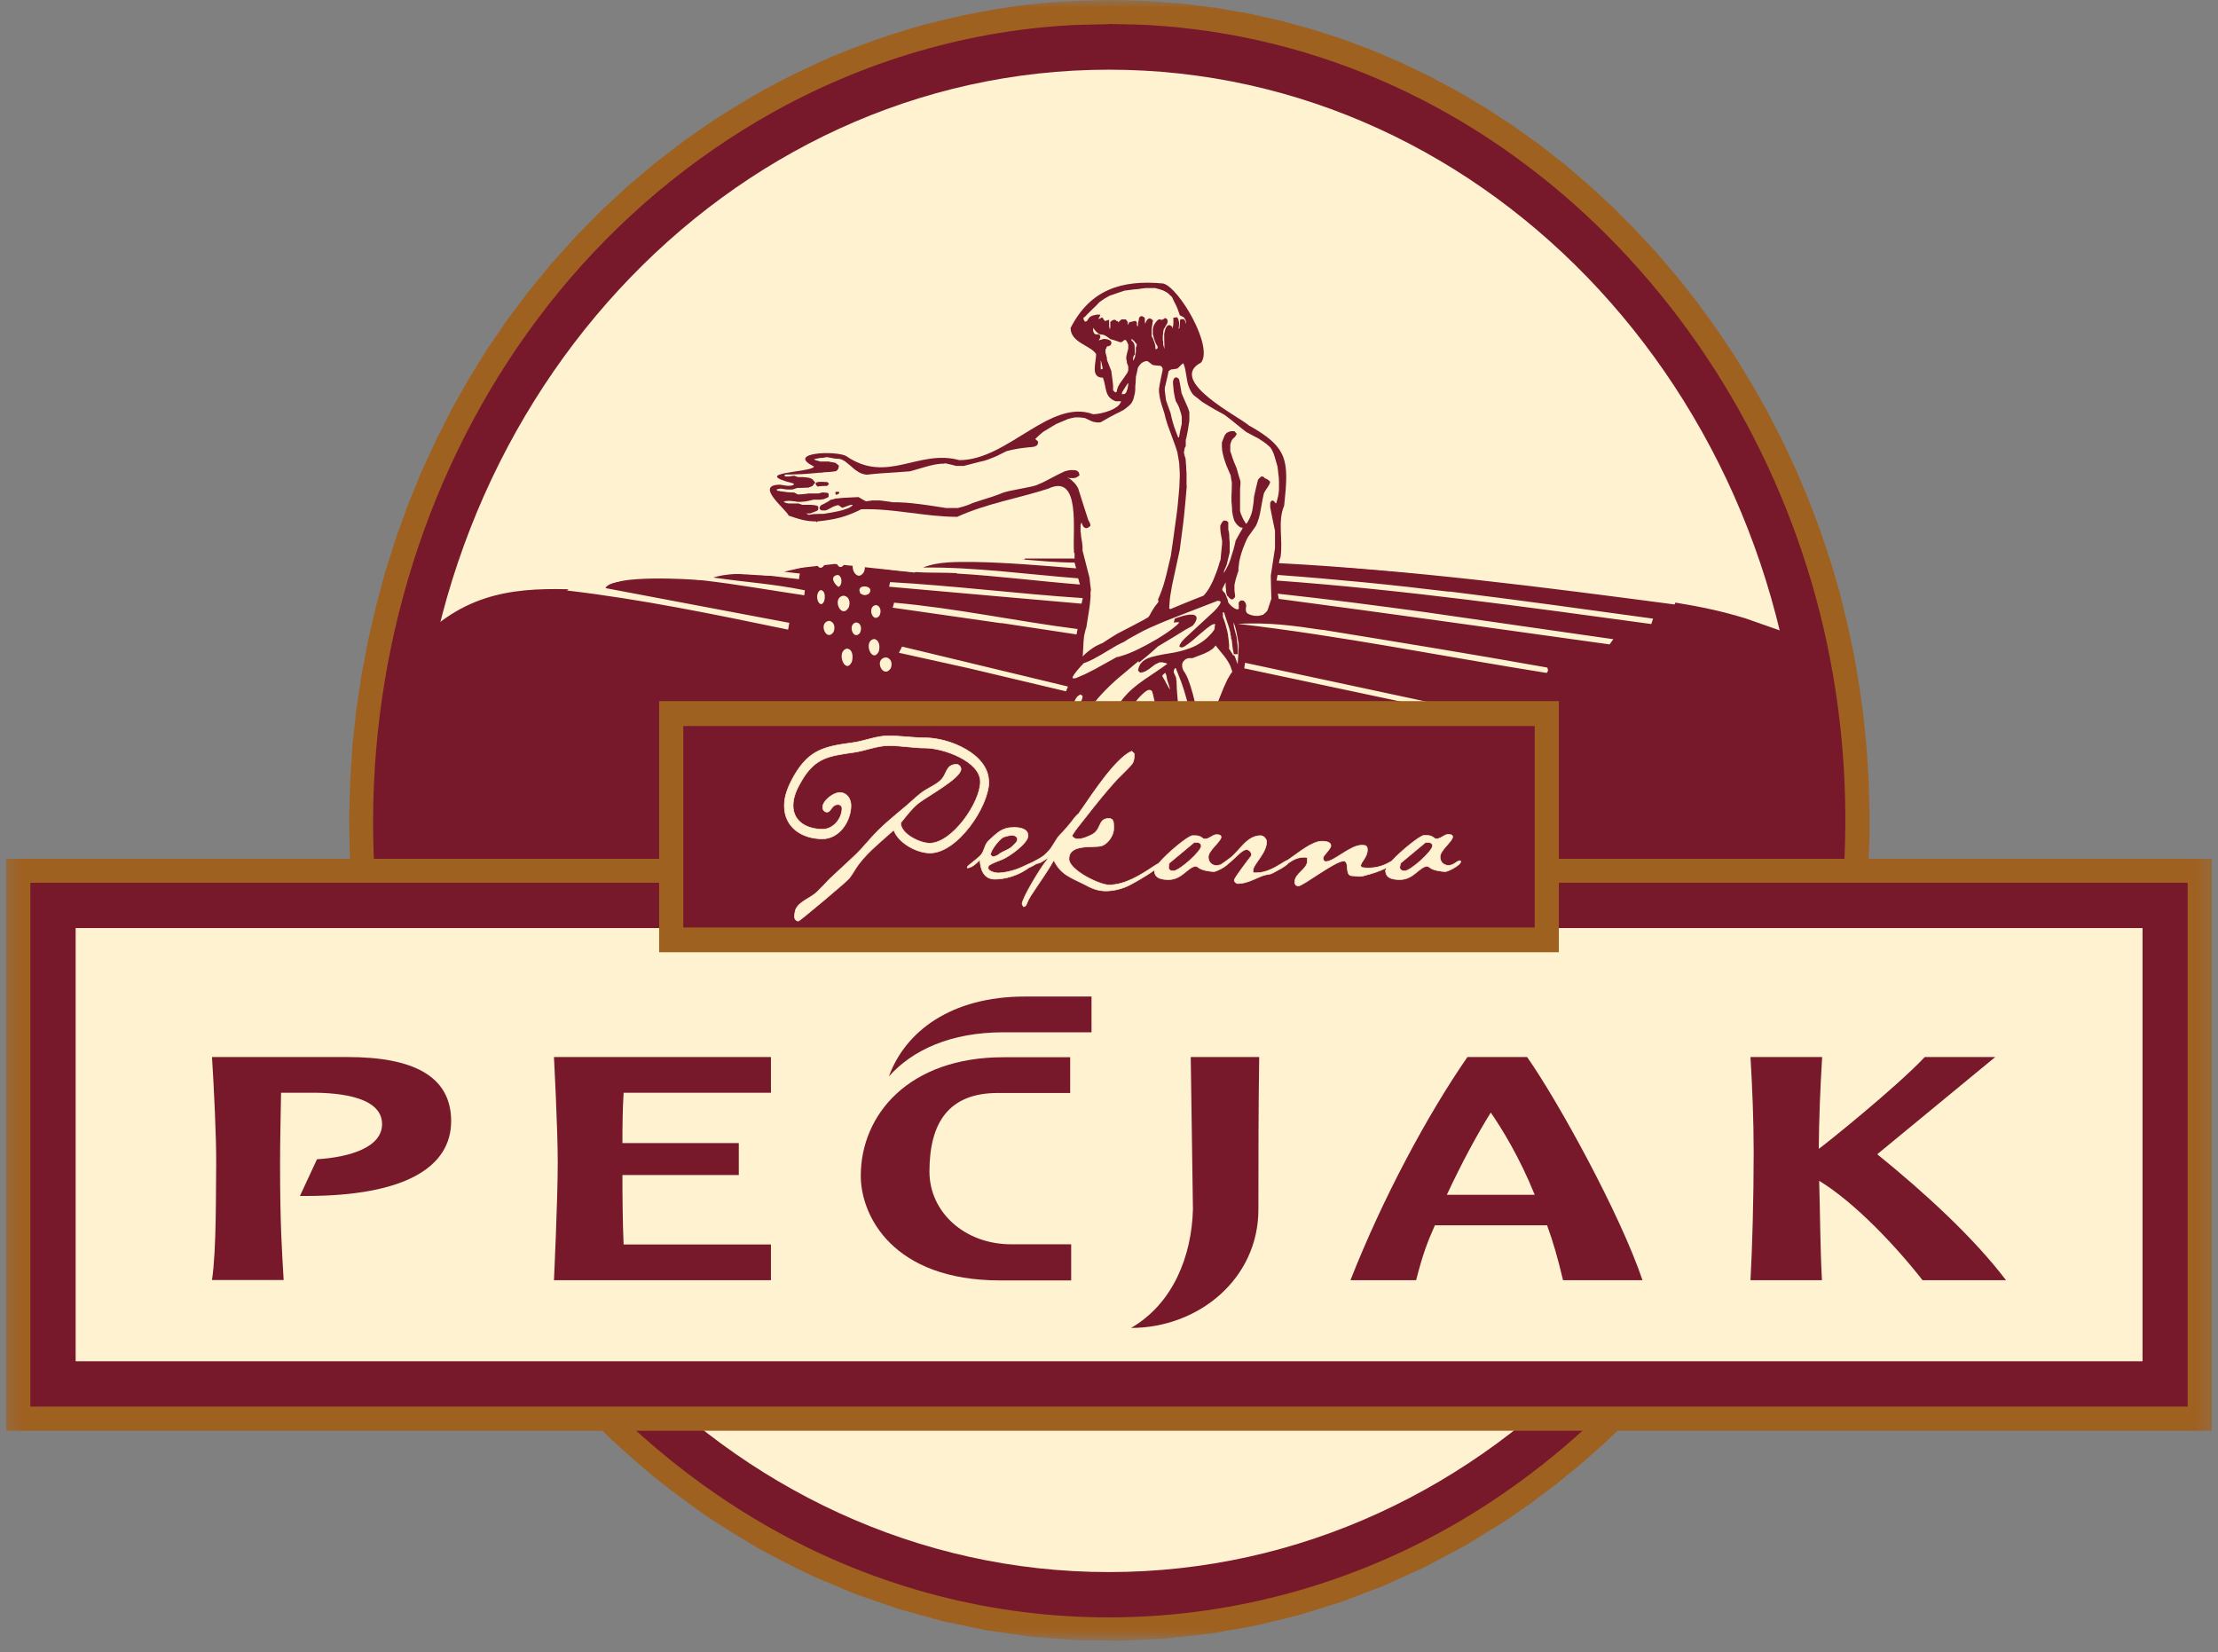
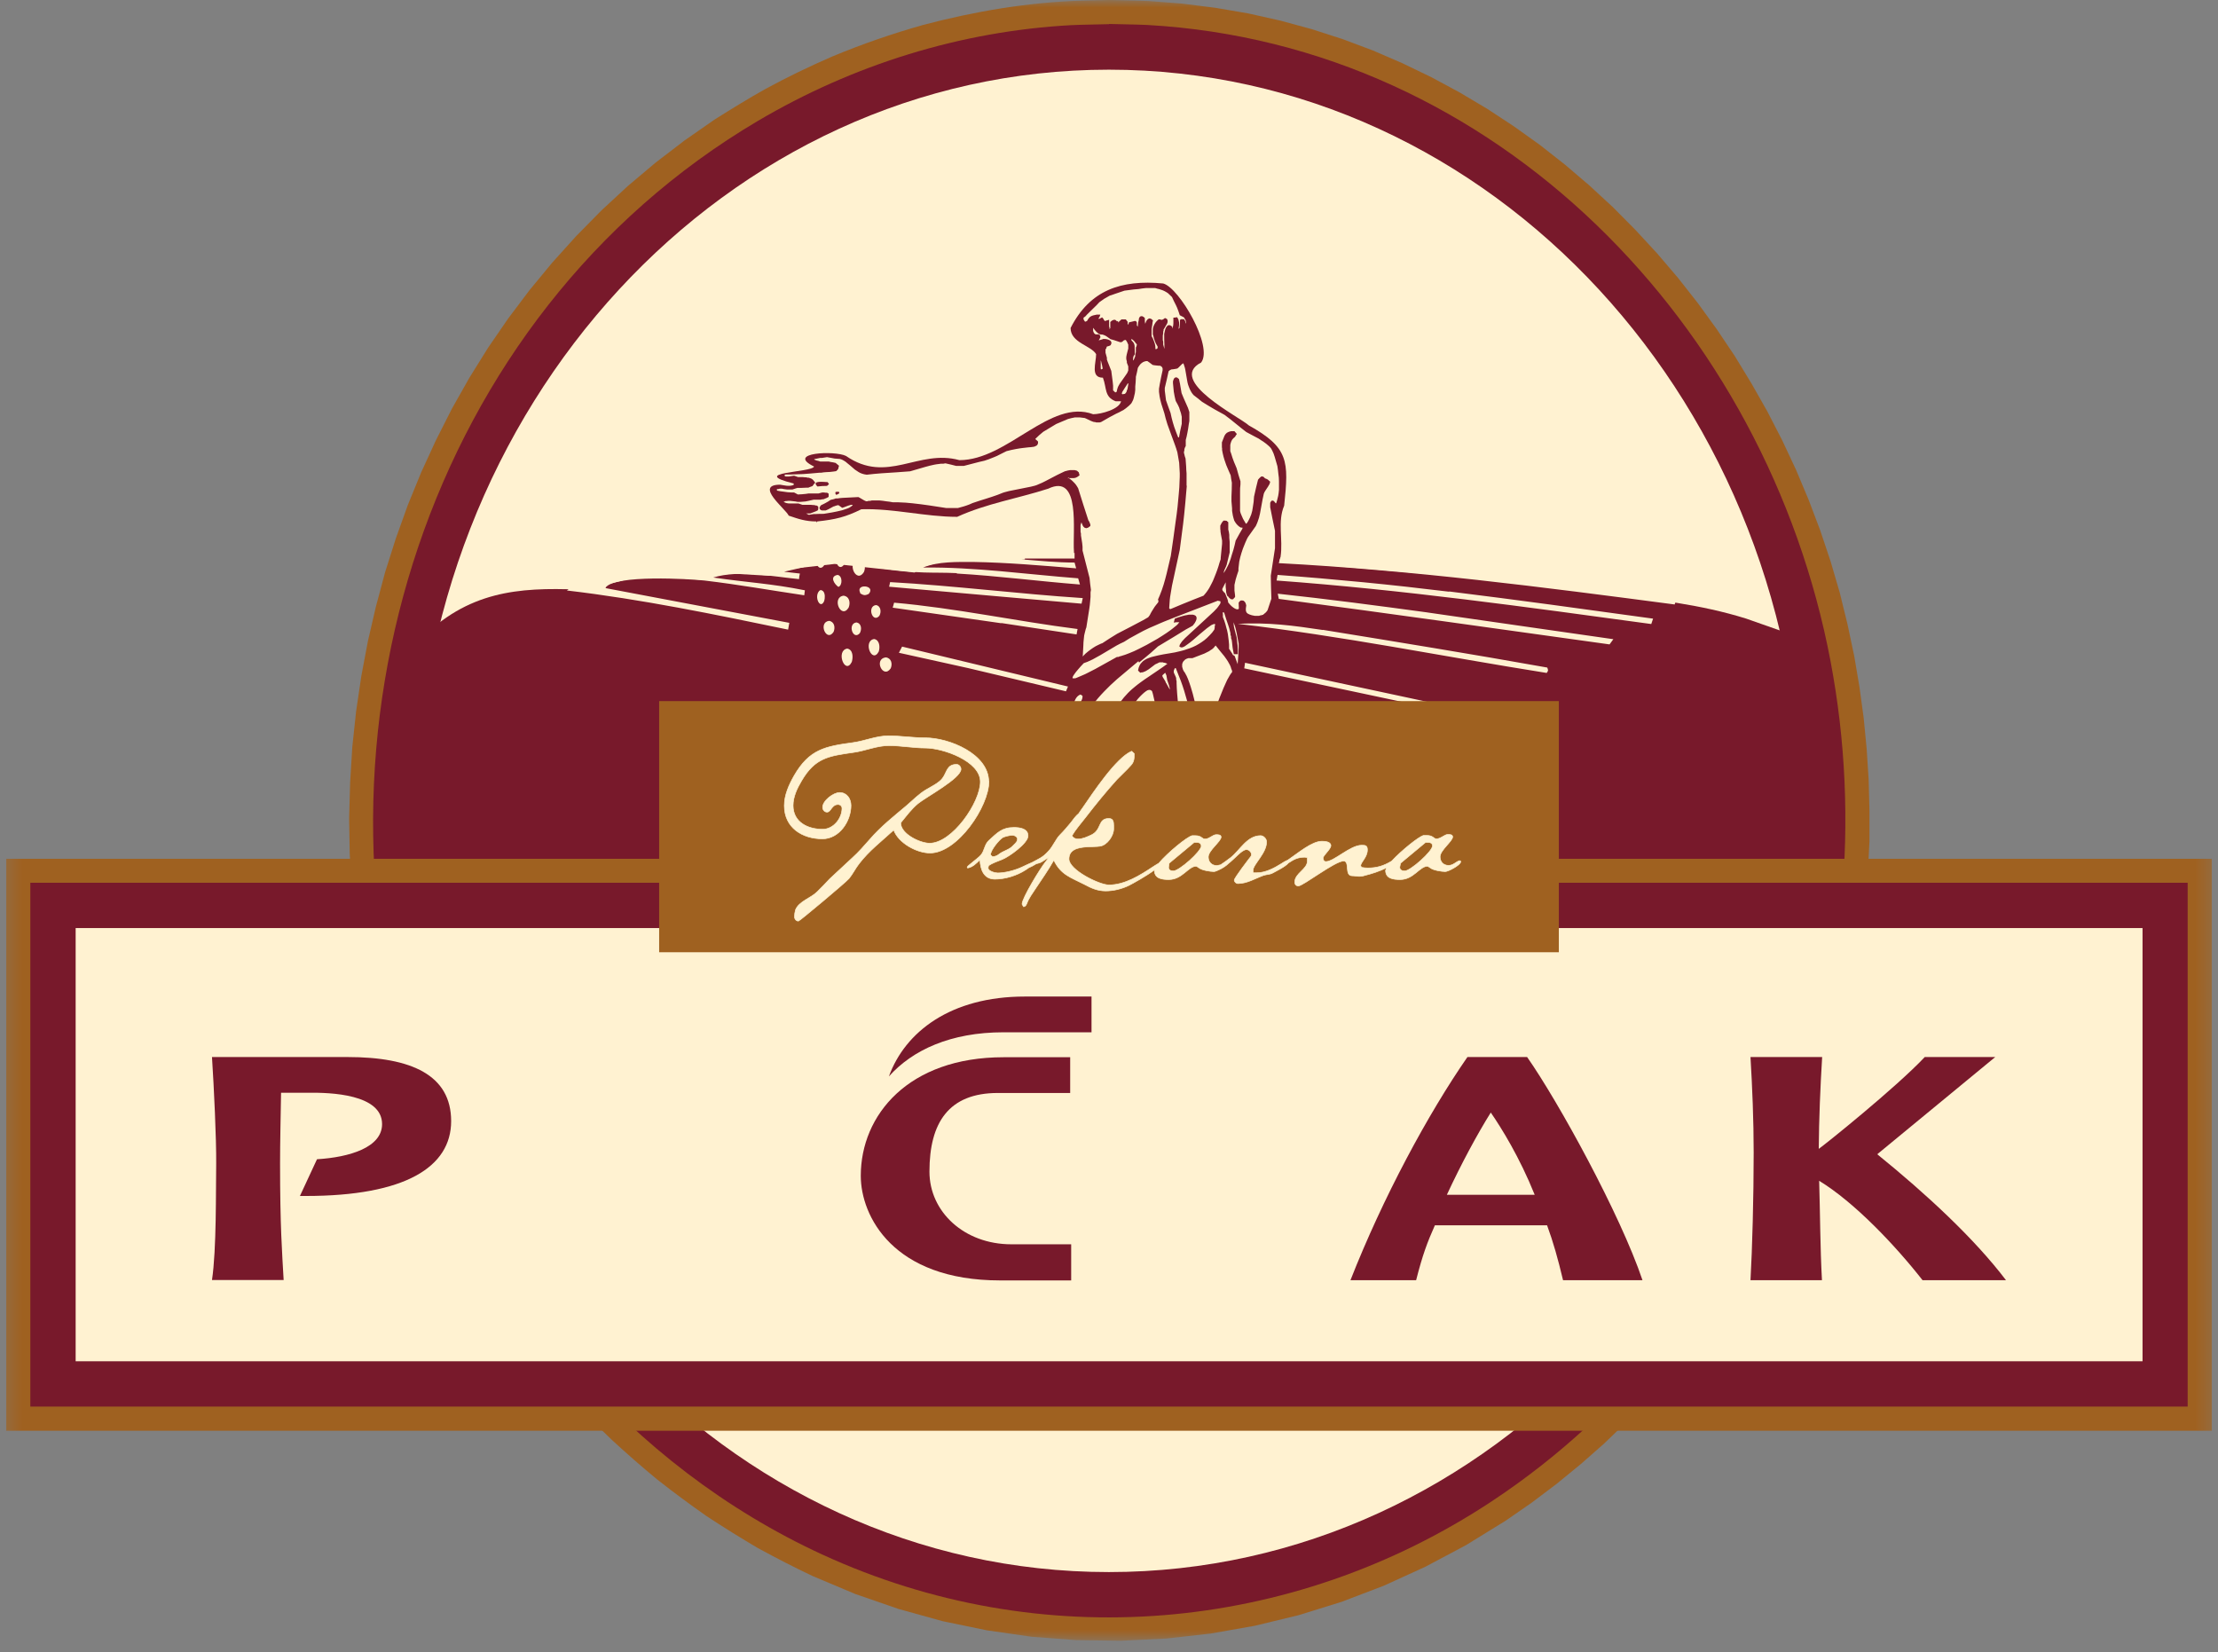
<svg xmlns="http://www.w3.org/2000/svg" width="149" height="111" viewBox="0 0 149 111" fill="none">
  <rect x="0" y="0" width="149" height="111" fill="#808080" stroke="none" />
  <mask id="mask0_348_299" style="mask-type:luminance" maskUnits="userSpaceOnUse" x="0" y="0" width="149" height="111">
    <path d="M148.732 0H0.268V110.259H148.732V0Z" fill="white" />
  </mask>
  <g mask="url(#mask0_348_299)">
    <path fill-rule="evenodd" clip-rule="evenodd" d="M74.507 0C75.392 0.027 76.277 0.027 77.162 0.068L79.415 0.242L81.641 0.523L83.84 0.899L85.999 1.382L88.118 1.958L90.197 2.629L92.235 3.393L94.22 4.252L96.164 5.19L98.055 6.209L99.906 7.309L101.703 8.489L103.446 9.736L105.136 11.064L106.772 12.459L108.354 13.92L109.869 15.449L111.331 17.032L112.726 18.668L114.053 20.357L115.327 22.114L116.534 23.911L117.661 25.762L118.733 27.652L119.726 29.583L120.651 31.555L121.496 33.566L122.274 35.618L122.971 37.697L123.588 39.802L124.111 41.934L124.567 44.093L124.916 46.158L125.197 48.224L125.398 50.302L125.532 52.381L125.586 54.459V56.538L125.479 58.603L125.318 60.668L125.09 62.72L124.795 64.758L124.419 66.783L123.977 68.795L123.467 70.793L122.891 72.764L122.247 74.722L121.523 76.653L120.745 78.558L119.887 80.422L118.961 82.259L117.983 84.056L116.937 85.826L115.81 87.556L114.63 89.246L113.383 90.895L112.069 92.491L110.701 94.033L109.266 95.522L107.764 96.97L106.195 98.351L104.572 99.679L102.883 100.953L101.139 102.16L98.484 103.796L95.762 105.244L92.972 106.518L90.129 107.604L87.233 108.503L84.296 109.213L81.332 109.736L78.342 110.072L75.325 110.219L72.307 110.179L69.303 109.951L66.313 109.522L63.322 108.905L60.372 108.087L57.462 107.081L54.592 105.874C53.345 105.284 52.125 104.654 50.918 103.997C49.738 103.299 48.585 102.589 47.431 101.824C46.305 101.033 45.219 100.229 44.146 99.384C43.086 98.512 42.081 97.627 41.075 96.702C40.083 95.749 39.144 94.797 38.205 93.792C37.293 92.772 36.422 91.74 35.563 90.68C34.732 89.594 33.941 88.508 33.163 87.382C32.412 86.242 31.701 85.088 31.004 83.908C30.347 82.715 29.716 81.508 29.1 80.287C28.523 79.04 27.986 77.807 27.463 76.533L26.525 73.958L25.787 71.638L25.157 69.291L24.62 66.931L24.191 64.544L23.856 62.157L23.628 59.756L23.494 57.356L23.454 54.956L23.521 52.555L23.668 50.168L23.923 47.781L24.272 45.421L24.714 43.074L25.251 40.754L25.868 38.448L26.592 36.168L27.396 33.928L28.295 31.729L29.287 29.57L30.36 27.451L31.527 25.386L32.787 23.361L34.142 21.39L35.577 19.485L37.105 17.635L38.715 15.851L40.404 14.135L42.188 12.485L44.052 10.916L45.996 9.428L48.021 8.02C49.134 7.322 50.234 6.639 51.387 5.995C52.862 5.19 54.364 4.466 55.907 3.796C57.905 2.964 59.916 2.267 62.008 1.677C65.468 0.765 69.062 0.148 72.71 0.041C73.313 0.027 73.916 0.014 74.507 0Z" fill="#9F6120" />
    <path fill-rule="evenodd" clip-rule="evenodd" d="M74.507 1.61C75.352 1.637 76.21 1.637 77.055 1.677C100.563 2.978 118.707 21.899 122.971 44.415C127.021 65.791 118.586 88.709 100.201 100.859C86.764 109.737 69.894 111.171 55.236 104.426C42.282 98.459 32.573 86.899 28.04 73.475C19.914 49.471 28.711 21.242 50.905 8.127C57.315 4.346 64.529 2.093 71.959 1.69C72.804 1.65 73.662 1.65 74.507 1.623" fill="#78192B" />
    <path fill-rule="evenodd" clip-rule="evenodd" d="M74.493 4.681C100.214 4.681 121.067 27.277 121.067 55.144C121.067 83.01 100.214 105.606 74.493 105.606C48.772 105.606 27.933 83.01 27.933 55.144C27.933 27.277 48.786 4.681 74.493 4.681Z" fill="#FFF2D1" />
    <path fill-rule="evenodd" clip-rule="evenodd" d="M72.147 37.415V37.08C72.039 35.672 72.629 31.769 70.417 32.828C68.378 33.486 66.273 33.821 64.302 34.719C62.156 34.719 60.024 34.143 57.865 34.21C56.805 34.733 56.148 34.894 54.901 35.028L54.874 35.108L54.847 35.028C54.123 35.028 53.654 34.867 52.983 34.639C52.809 34.21 50.637 32.56 52.407 32.56C52.621 32.587 53.01 32.708 53.319 32.574V32.48C50.208 31.702 54.552 31.756 54.687 31.34C52.755 30.401 56.094 30.254 56.832 30.629C59.608 32.547 61.687 30.146 64.449 30.911C67.694 30.911 70.551 26.754 73.434 27.826C73.97 27.826 75.204 27.491 75.311 26.955H74.949C74.171 26.66 74.359 26.07 74.091 25.372C73.233 25.372 73.635 24.38 73.635 23.79C73.3 23.213 71.919 23.026 71.919 22.033C73.219 19.485 75.311 18.775 78.141 19.043C79.214 19.324 81.52 23.28 80.689 24.353C78.356 25.56 83.304 28.028 83.894 28.578C86.563 30.066 86.589 30.951 86.267 33.968C85.812 35.041 86.201 36.221 86.026 37.401L85.946 37.71L97.733 38.716L107.737 39.896C110.902 40.204 114.281 40.606 117.312 41.559L119.713 42.403C120.718 46.534 121.255 50.879 121.255 55.344C121.255 56.404 121.228 57.463 121.161 58.509H27.812C27.745 57.463 27.718 56.404 27.718 55.344C27.718 50.691 28.309 46.199 29.395 41.921C32.667 39.333 36.207 39.453 40.351 39.681L40.7 39.279L42.617 38.796H45.098L47.324 38.97L47.941 38.622L49.296 38.541L51.615 38.675H52.004L52.527 38.367L53.359 38.193L56.068 37.884L61.445 38.461L61.834 38.112L63.148 37.764L68.794 37.415L72.133 37.455L72.147 37.415Z" fill="#78192B" />
    <path fill-rule="evenodd" clip-rule="evenodd" d="M82.593 43.637L82.566 43.583V43.301L82.54 43.02L82.486 42.604L82.459 42.47L82.432 42.336L82.392 42.202L82.325 41.947L82.245 41.692L82.151 41.451V41.236L82.137 41.183V41.156L82.177 41.129H82.204L82.245 41.183C82.325 41.464 82.419 41.733 82.513 42.001L82.58 42.215L82.66 42.537V42.644L82.701 42.752V42.872L82.741 42.98C82.781 43.194 82.781 43.395 82.821 43.61L82.888 43.945H83.156V43.664C83.156 43.462 83.13 43.261 83.103 43.06L83.076 42.819C83.022 42.618 82.969 42.416 82.915 42.202L82.888 42.068L82.862 41.8L82.955 42.041L83.009 42.229L83.076 42.524C83.13 42.765 83.156 43.007 83.21 43.234C83.21 43.436 83.21 43.65 83.197 43.851C83.183 44.106 83.156 44.361 83.143 44.616C83.076 44.428 83.009 44.254 82.942 44.066L82.808 43.985V43.959L82.768 43.892L82.66 43.731L82.593 43.61V43.637ZM78.329 45.89L78.302 45.809L78.262 45.729L78.114 45.487L78.087 45.42V45.394V45.367L78.128 45.326L78.275 45.192L78.356 45.367L78.409 45.675L78.436 45.756L78.53 46.037L78.557 46.145L78.584 46.252V46.319L78.476 46.131L78.342 45.89H78.329ZM76.478 44.414C76.237 44.616 75.043 45.621 75.043 45.621L74.601 46.024L74.386 46.238L74.172 46.453L73.971 46.667L73.769 46.895L73.582 47.123L73.394 47.365L73.206 47.62L73.032 47.874L72.871 48.143L72.71 48.424L72.549 48.719L72.401 49.028L72.254 49.349L72.12 49.685L71.986 50.047L71.865 50.422L71.758 50.811L71.65 51.227L71.557 51.616H81.038L80.85 51.388L80.796 51.321L80.769 51.254V51.16L80.743 51.053V50.919L80.796 50.597L80.837 50.409L80.93 49.993L81.051 49.524L81.359 48.491L81.722 47.432L81.909 46.922L82.191 46.225L82.365 45.836L82.446 45.662L82.607 45.38L82.674 45.273L82.768 45.152V45.058L82.714 44.924L82.674 44.79L82.62 44.669L82.553 44.549L82.486 44.428L82.406 44.307L82.245 44.079C82.245 44.079 81.802 43.543 81.668 43.368H81.654L81.601 43.436L81.52 43.529L81.427 43.61L81.319 43.677L81.225 43.744L81.118 43.798L80.904 43.905L80.206 44.173L80.099 44.213H79.992H79.911H79.831L79.75 44.24L79.683 44.267L79.616 44.307L79.562 44.361L79.509 44.414L79.469 44.468L79.442 44.535L79.415 44.616V44.696V44.79L79.442 44.884L79.469 44.978L79.522 45.085L79.562 45.139L79.616 45.219L79.656 45.3L79.71 45.394L79.804 45.608L79.898 45.863L79.992 46.145C80.032 46.292 80.085 46.453 80.126 46.6C80.273 47.137 80.394 47.673 80.515 48.223L80.582 48.518C80.635 48.773 80.689 49.041 80.756 49.282V49.376V49.698V49.819L80.743 49.926V50.033L80.716 50.127L80.689 50.208L80.662 50.288L80.609 50.355H80.515L80.434 50.315L80.381 50.235L80.34 50.127L80.287 49.966V49.712L80.233 49.282L80.179 48.961C80.153 48.786 80.112 48.612 80.085 48.438C80.085 48.438 79.911 47.7 79.871 47.512C79.817 47.325 79.603 46.587 79.549 46.399C79.482 46.171 79.402 45.957 79.321 45.729L78.986 44.884H78.932L78.905 44.924L78.879 44.991L78.852 45.045V45.085V45.125V45.166L78.865 45.206L78.986 45.474L79.013 45.554V45.648L79.04 45.756V45.876C79.04 46.118 79.066 46.359 79.08 46.614L79.402 50.328L79.428 51.026V51.093L79.375 51.267L79.294 51.388L79.174 51.455H79.053L78.932 51.428L78.825 51.361L78.731 51.281L78.704 51.227H78.677L78.61 51.16L78.557 51.093L78.503 50.999L78.463 50.892L78.369 50.637L78.275 50.315C78.222 50.127 77.524 46.882 77.444 46.6L77.39 46.426L77.323 46.372L77.256 46.346H77.175L77.082 46.372L76.974 46.44L76.854 46.533L76.72 46.654L76.585 46.788L76.438 46.949L76.29 47.137L75.982 47.553L75.513 48.263L73.85 50.945L73.756 51.079L73.662 51.187L73.568 51.267L73.488 51.321L73.354 51.361L73.287 51.214V51.106L73.26 50.999V50.758L73.3 50.623L73.34 50.489L73.38 50.342L73.434 50.194L73.488 50.047L73.635 49.725L73.796 49.403L73.984 49.068L74.185 48.719L74.4 48.371L74.842 47.714L75.07 47.405L75.499 46.855L75.767 46.56L75.902 46.426L76.049 46.292L76.29 46.091C76.398 45.997 76.518 45.916 76.639 45.823C76.827 45.688 77.015 45.554 77.202 45.434C77.605 45.152 78.034 44.884 78.423 44.589L78.248 44.522H78.181L78.128 44.495H78.074H78.02H77.98H77.927H77.886L77.752 44.562L77.605 44.629L77.162 44.964L77.028 45.045L76.961 45.085L76.894 45.112L76.827 45.139L76.76 45.166H76.693L76.599 45.192L76.451 45.045L76.492 44.857L76.545 44.723L76.612 44.602L76.706 44.495L76.8 44.401L76.921 44.321L77.041 44.254L77.175 44.2L77.323 44.146L77.471 44.106L77.806 44.026C78.047 43.972 78.289 43.932 78.543 43.892L78.932 43.825L79.335 43.731L79.536 43.677L79.737 43.61L79.938 43.543L80.139 43.462L80.34 43.368L80.528 43.261L80.716 43.141L80.904 43.007L81.078 42.859L81.252 42.685L81.427 42.497L81.574 42.296L81.601 42.175V42.068L81.628 41.987V41.934L81.614 41.92H81.561L81.507 41.934L81.44 41.961L81.359 42.001L81.172 42.135L81.064 42.215C80.756 42.457 80.461 42.725 80.166 42.98L79.951 43.154L79.75 43.301L79.656 43.368L79.576 43.422L79.496 43.462L79.415 43.489H79.335L79.227 43.436L79.254 43.315L79.294 43.248L79.348 43.167L79.415 43.074L79.603 42.872L81.547 41.075L81.762 40.847L81.842 40.74L81.909 40.646L81.963 40.566L81.99 40.499V40.445V40.418L81.963 40.378H81.896L81.816 40.351C81.628 40.432 78.463 41.639 78.195 41.759C77.993 41.84 77.792 41.934 77.605 42.014L77.202 42.188L76.813 42.376L76.438 42.577L75.875 42.886L75.513 43.114L75.258 43.234L75.003 43.368C74.641 43.583 74.279 43.798 73.917 44.012C73.743 44.106 73.582 44.2 73.407 44.294C73.3 44.347 73.179 44.401 73.059 44.455L72.804 44.549L72.603 44.763L72.428 44.964L72.281 45.139L72.174 45.286L72.093 45.407L72.053 45.501V45.554V45.568H72.08H72.147H72.227L72.334 45.528L72.589 45.42L72.898 45.286L73.059 45.206C73.233 45.112 73.407 45.031 73.582 44.938C73.903 44.763 75.03 44.133 75.03 44.133H75.124L75.218 44.093L75.325 44.066L75.446 44.026L75.58 43.985L75.861 43.878L76.183 43.744L76.518 43.583C76.693 43.489 76.867 43.409 77.041 43.315L77.752 42.913L78.074 42.711L78.382 42.51L78.664 42.309L78.785 42.215L78.999 42.041L79.093 41.961L79.16 41.88L79.227 41.8H79.107H79.013L78.852 41.826L78.919 41.558L79.053 41.505L79.174 41.464L79.308 41.424L79.442 41.384L79.589 41.344L79.737 41.317L79.871 41.29H80.005H80.126L80.233 41.317L80.327 41.37L80.381 41.464V41.585L80.34 41.706L80.26 41.853L80.126 42.028L79.965 42.121L79.67 42.282C79.522 42.376 78.275 43.141 77.792 43.422L77.283 43.878C77.028 44.093 76.773 44.307 76.518 44.508M71.731 32.131H71.758L71.838 32.117H72.147L72.267 32.09L72.375 32.037L72.522 31.93L72.469 31.729L72.348 31.621L72.2 31.581H72.039H71.879L71.731 31.608L71.53 31.661L71.275 31.782C70.926 31.943 70.605 32.131 70.256 32.305L70.014 32.426C69.894 32.479 69.773 32.533 69.639 32.587L69.518 32.627L69.25 32.694C69.25 32.694 68.352 32.868 68.043 32.935L67.775 32.989L67.52 33.056L67.386 33.096C67.265 33.15 67.131 33.19 67.011 33.244C66.756 33.338 66.501 33.418 66.246 33.499C65.938 33.593 65.643 33.686 65.334 33.794L65.12 33.888C64.986 33.941 64.865 33.981 64.731 34.022C64.597 34.062 64.476 34.089 64.342 34.129H64.288H63.578C62.813 34.008 62.049 33.888 61.284 33.807C61.137 33.794 60.976 33.78 60.842 33.767C60.654 33.767 60.466 33.74 60.292 33.74H59.97C59.823 33.713 59.675 33.686 59.514 33.673C59.367 33.646 59.233 33.633 59.085 33.619H58.871H58.669H58.562L58.455 33.646H58.348L58.254 33.673H58.187L58.12 33.646L58.039 33.606L57.744 33.432L57.664 33.391L56.604 33.445C56.483 33.445 56.376 33.472 56.256 33.485H56.135L56.028 33.525L55.92 33.552L55.8 33.579L55.639 33.686L55.424 33.807L55.344 33.847L55.263 33.888L55.169 33.928L55.089 34.022L55.049 34.115L55.075 34.209L55.142 34.263L55.21 34.29H55.29H55.37H55.464L55.531 34.263L55.652 34.209L55.92 34.062L56.028 34.008H56.081L56.135 33.968H56.188L56.242 33.941H56.296H56.336L56.577 34.115L56.698 34.075L56.98 33.968L57.074 33.941L57.167 33.914H57.261H57.288L57.234 33.981L57.141 34.048L57.033 34.115L56.899 34.169L56.738 34.223L56.577 34.276L56.229 34.357L55.894 34.424C55.719 34.451 55.33 34.518 55.33 34.518C55.156 34.518 54.982 34.518 54.807 34.531H54.673L54.338 34.585L54.15 34.491H54.432C54.566 34.437 54.713 34.384 54.847 34.33L54.888 34.303H54.914L54.941 34.263L54.968 34.223V34.035L54.901 33.981L54.847 33.955H54.78L54.713 33.928H54.646L54.485 33.914H53.909L53.641 33.821H53.185H53.05C52.916 33.821 52.769 33.794 52.648 33.713L52.675 33.686H52.715L52.769 33.66H52.823L52.943 33.646H53.077C53.198 33.66 53.319 33.673 53.439 33.686L53.574 33.713H53.788L54.11 33.686L54.311 33.646C54.432 33.619 54.553 33.593 54.66 33.566H55.116L55.25 33.539H55.317L55.384 33.512L55.451 33.485L55.518 33.458L55.572 33.432L55.666 33.378V33.163L55.558 33.096H55.451L55.344 33.083H55.236L54.982 33.15H54.941H54.861H54.767H54.579H54.311L54.137 33.177C53.962 33.19 53.788 33.217 53.6 33.217L53.346 33.083H53.171C52.997 33.083 52.823 33.056 52.648 33.029C52.501 33.016 52.353 32.989 52.219 32.962L52.179 32.909V32.882L52.219 32.855H52.286L52.38 32.828H52.528L52.662 32.855L52.863 32.882H52.983H53.104H53.238L53.439 32.815L53.574 32.775H53.842L54.164 32.761H54.298L54.432 32.707L54.579 32.654L54.7 32.493L54.767 32.426L54.673 32.305L54.62 32.238L54.553 32.184L54.485 32.144L54.405 32.117L54.325 32.09H54.244L54.164 32.064H54.083L53.936 32.05H53.614L53.346 31.956C53.225 31.97 53.104 31.997 52.983 32.01H52.876H52.782L52.729 31.983L52.702 31.956V31.93V31.916L52.769 31.876C52.997 31.876 53.225 31.876 53.453 31.863C53.788 31.863 54.11 31.836 54.445 31.809C54.646 31.796 54.847 31.769 55.049 31.755H55.169C55.37 31.715 55.572 31.715 55.773 31.702L56.001 31.675L56.175 31.648L56.229 31.594L56.269 31.554L56.296 31.514L56.323 31.474V31.433L56.363 31.286L56.135 31.098C56.028 31.071 55.907 31.044 55.786 31.031L55.679 31.004C55.545 31.004 55.424 31.004 55.303 31.004H55.102L54.982 30.964L54.861 30.937L54.754 30.897L54.7 30.87V30.843C54.834 30.817 54.955 30.79 55.089 30.763H55.21L55.558 30.709L55.853 30.763L56.068 30.803L56.416 30.83L56.51 30.857L56.604 30.897L56.698 30.951L56.805 31.018L56.899 31.098C57.033 31.206 57.181 31.326 57.315 31.447L57.422 31.541L57.543 31.621L57.664 31.702L57.784 31.769L57.918 31.822L58.066 31.863L58.227 31.889C58.884 31.809 59.554 31.769 60.212 31.729C60.52 31.702 60.828 31.688 61.137 31.661C61.472 31.567 61.821 31.46 62.156 31.366L62.451 31.286L62.746 31.219L62.894 31.192L63.202 31.152H63.363L63.511 31.125C63.752 31.179 63.993 31.232 64.235 31.299H64.744L65.777 31.031L66.126 30.951L66.407 30.857C66.541 30.803 66.662 30.763 66.783 30.709C66.917 30.656 67.037 30.602 67.158 30.535C67.306 30.454 67.466 30.387 67.614 30.307L67.936 30.227L68.271 30.16C68.432 30.133 68.58 30.106 68.727 30.092C68.848 30.079 68.955 30.066 69.076 30.052C69.196 30.052 69.331 30.025 69.451 30.012L69.532 29.985L69.585 29.958L69.639 29.931L69.679 29.891L69.706 29.851L69.733 29.757V29.663L69.666 29.596L69.558 29.502V29.476C69.719 29.315 69.894 29.154 70.082 29.006C70.363 28.832 70.658 28.657 70.953 28.483C71.221 28.363 71.476 28.255 71.744 28.148C71.892 28.108 72.039 28.067 72.2 28.041C72.321 28.041 72.428 28.041 72.549 28.041L72.871 28.081L72.965 28.121L73.273 28.269L73.407 28.322L73.488 28.349H73.555L73.635 28.376H73.716H73.796H73.877L73.971 28.349C74.158 28.242 74.346 28.134 74.534 28.027C74.681 27.947 74.842 27.866 74.99 27.786C75.124 27.732 75.244 27.665 75.365 27.598L75.472 27.544C75.606 27.451 75.727 27.357 75.848 27.25L75.995 27.102L76.062 26.981L76.116 26.874L76.156 26.753L76.183 26.646L76.21 26.525L76.237 26.418L76.264 26.19V25.962C76.29 25.788 76.29 25.6 76.304 25.412V25.318C76.358 25.117 76.398 24.916 76.438 24.715L76.492 24.621L76.559 24.527L76.626 24.447L76.706 24.38L76.787 24.326L76.88 24.286L76.988 24.259H77.082C77.202 24.339 77.31 24.42 77.43 24.514L77.578 24.541L77.833 24.567H77.927L78.007 24.608L78.061 24.661L78.101 24.742V24.876C78.034 25.184 77.967 25.479 77.913 25.788L77.859 26.11V26.324L77.9 26.633L77.94 26.834L78.02 27.142C78.061 27.276 78.114 27.424 78.154 27.558L78.222 27.772L78.302 28.094C78.342 28.228 78.382 28.363 78.423 28.497C78.584 28.966 78.771 29.435 78.932 29.891C78.986 30.052 79.053 30.227 79.093 30.387C79.133 30.615 79.174 30.843 79.214 31.085C79.227 31.313 79.241 31.554 79.254 31.796C79.254 31.97 79.254 32.144 79.241 32.305C79.241 32.587 79.214 32.882 79.187 33.177C79.16 33.458 79.133 33.753 79.107 34.035C79.066 34.384 79.026 34.732 78.972 35.068C78.879 35.832 78.758 36.583 78.651 37.347C78.557 37.736 78.463 38.139 78.369 38.541C78.302 38.782 78.248 39.037 78.168 39.278C78.128 39.399 78.087 39.52 78.047 39.641L77.913 39.989L77.792 40.271L77.819 40.365V40.392L77.806 40.459L77.645 40.66L77.564 40.767L77.497 40.874L77.363 41.089L77.296 41.209L77.243 41.317L77.135 41.464C77.028 41.531 76.907 41.598 76.787 41.665C76.545 41.8 75.379 42.403 75.043 42.577C74.708 42.779 74.373 42.993 74.051 43.208L73.971 43.234L73.796 43.315L73.608 43.409L73.434 43.516L73.26 43.637L73.085 43.771L73.005 43.838L72.924 43.905L72.857 43.972L72.79 44.039L72.75 44.093H72.737C72.75 43.851 72.764 43.61 72.777 43.355C72.777 43.221 72.79 43.087 72.804 42.953L72.831 42.698L72.857 42.577L72.884 42.47L72.911 42.363L72.938 42.255L72.978 42.148C73.045 41.719 73.112 41.303 73.179 40.874C73.206 40.713 73.219 40.566 73.233 40.405L73.26 40.096V39.788L73.287 39.627C73.246 39.359 73.219 39.091 73.193 38.822C73.032 38.206 72.884 37.602 72.723 36.985V36.865V36.73L72.697 36.476C72.67 36.301 72.643 36.14 72.616 35.966V35.845L72.589 35.725V35.497V35.376V35.269L72.629 35.161V35.108H72.656L72.697 35.215L72.737 35.309L72.79 35.389L72.871 35.456L72.978 35.483L73.099 35.443L73.246 35.336V35.228L73.219 35.161L73.179 35.054L73.112 34.947C72.884 34.236 72.643 33.512 72.428 32.801L72.348 32.667L72.267 32.547L72.187 32.453L72.106 32.372L72.026 32.292L71.945 32.225L71.785 32.104V32.064L71.731 32.131ZM82.459 40.056L82.419 39.962L82.392 39.868L82.365 39.761V39.654L82.338 39.426V39.117L82.177 39.426L82.111 39.56V39.614L82.124 39.641V39.667L82.164 39.708L82.191 39.748L82.298 39.855L82.446 40.217L82.473 40.298L82.499 40.392V40.459L82.553 40.526L82.633 40.619L82.741 40.727L82.862 40.821L82.969 40.888L83.076 40.928H83.17L83.224 40.888C83.224 40.754 83.21 40.619 83.21 40.485L83.277 40.392L83.358 40.338H83.451L83.532 40.351L83.599 40.405L83.653 40.472L83.693 40.566L83.72 40.673L83.693 40.874V41.008L83.72 41.102L83.76 41.169L83.827 41.223L83.934 41.276L84.095 41.33L84.296 41.37H84.578L84.699 41.33H84.752L84.806 41.303H84.846L84.886 41.263L84.927 41.236L84.967 41.196L85.02 41.156L85.114 41.049L85.155 40.981C85.235 40.727 85.329 40.472 85.409 40.217C85.396 39.708 85.369 39.185 85.369 38.675C85.463 38.058 85.557 37.441 85.651 36.824V35.658C85.543 35.121 85.423 34.598 85.329 34.075V33.968V33.874V33.78L85.369 33.7L85.45 33.619L85.557 33.646L85.637 33.727L85.691 33.807H85.731C85.785 33.646 85.825 33.485 85.865 33.311L85.892 33.15L85.919 32.909V32.667V32.332C85.919 32.171 85.906 32.01 85.879 31.849C85.865 31.675 85.838 31.487 85.812 31.313C85.758 31.112 85.691 30.91 85.637 30.709L85.557 30.468L85.49 30.32L85.423 30.186L85.383 30.119L85.342 30.066L85.249 29.972L85.155 29.891L85.061 29.811L84.86 29.663L84.752 29.596L84.551 29.462C84.551 29.462 83.881 29.113 83.72 29.02C83.478 28.832 83.237 28.644 82.996 28.443C82.754 28.242 82.513 28.054 82.258 27.866C82.043 27.746 81.816 27.625 81.601 27.504C81.319 27.343 81.038 27.169 80.756 26.995C80.568 26.834 80.367 26.686 80.179 26.539L80.072 26.405L79.992 26.27L79.925 26.136L79.871 26.002L79.817 25.855L79.777 25.707L79.75 25.56L79.63 24.862L79.603 24.728L79.562 24.594L79.522 24.474L79.496 24.407L79.442 24.433L79.388 24.474L79.174 24.688L79.093 24.755L78.959 24.782L78.785 24.809H78.718L78.651 24.836L78.597 24.862L78.543 24.903L78.503 24.943C78.423 25.318 78.342 25.68 78.248 26.056V26.244C78.275 26.458 78.302 26.673 78.329 26.887C78.423 27.169 78.53 27.451 78.637 27.746L78.704 28.054L78.785 28.363L78.879 28.671C78.959 28.912 79.053 29.14 79.147 29.382H79.201C79.254 29.06 79.321 28.765 79.388 28.47V28L79.335 27.759L79.267 27.558L79.214 27.384L79.133 27.209L78.986 26.941L78.959 26.847L78.905 26.606L78.852 26.311C78.838 26.123 78.812 25.935 78.798 25.747V25.613L78.825 25.533L78.852 25.453L78.905 25.385L78.999 25.345L79.093 25.372L79.201 25.466L79.267 25.774C79.308 25.989 79.335 26.19 79.375 26.405C79.455 26.619 79.562 26.847 79.656 27.062L79.804 27.397L79.898 27.679V27.813V28.054V28.282L79.858 28.51C79.831 28.711 79.804 28.899 79.764 29.087C79.737 29.248 79.697 29.409 79.656 29.556V29.958L79.589 30.092L79.562 30.186V30.267L79.536 30.347V30.428L79.562 30.521L79.589 30.642L79.643 30.803C79.656 30.977 79.67 31.165 79.683 31.34C79.683 31.487 79.697 31.648 79.71 31.796C79.71 31.916 79.71 32.037 79.71 32.144C79.71 32.252 79.71 32.386 79.71 32.506V32.6L79.724 32.654C79.71 32.882 79.562 34.558 79.482 35.175L79.254 36.932C79.08 37.736 78.905 38.541 78.731 39.346C78.704 39.533 78.664 39.721 78.637 39.909C78.61 40.043 78.597 40.163 78.584 40.284L78.543 40.861L78.597 40.914H78.637C79.147 40.7 79.656 40.485 80.166 40.284C80.394 40.19 80.622 40.11 80.85 40.016L80.944 39.909L81.051 39.775L81.145 39.641L81.239 39.493L81.4 39.185L81.48 39.024L81.547 38.863L81.681 38.528C81.748 38.367 81.802 38.192 81.856 38.031C81.896 37.87 81.95 37.723 82.003 37.562V37.481C82.03 37.16 82.07 36.851 82.097 36.529V36.315C82.07 36.167 82.043 36.02 82.017 35.886L81.99 35.711V35.631L81.976 35.55V35.47V35.389V35.309L82.017 35.228L82.057 35.148L82.111 35.068L82.191 34.974H82.325L82.365 34.987H82.406L82.446 35.027L82.513 35.081V35.175V35.577L82.553 35.738L82.58 35.926V36.114L82.607 36.409C82.607 36.637 82.607 36.865 82.607 37.106C82.54 37.374 82.473 37.656 82.406 37.937L82.365 38.045L82.245 38.313L82.218 38.407L82.191 38.501L82.271 38.393L82.352 38.259L82.499 37.978L82.566 37.83L82.62 37.683L82.674 37.535C82.674 37.535 82.808 37.066 82.862 36.918C82.915 36.717 82.969 36.516 83.009 36.315L83.076 36.194C83.197 35.966 83.331 35.738 83.465 35.51V35.47V35.443H83.358L83.25 35.376L83.183 35.322L83.13 35.269L83.076 35.215L83.036 35.161L82.996 35.108L82.915 34.974L82.862 34.799L82.821 34.639L82.794 34.478L82.768 34.317V34.156L82.727 33.673V33.351C82.741 33.043 82.754 32.734 82.754 32.426C82.727 32.265 82.687 32.09 82.674 31.93L82.526 31.594C82.473 31.474 82.432 31.366 82.379 31.246C82.338 31.125 82.298 31.018 82.258 30.897L82.191 30.669L82.137 30.441L82.097 30.227V30.106L82.084 30.052V29.717L82.204 29.409L82.258 29.274L82.325 29.167L82.419 29.073L82.553 29.006L82.701 28.966H82.928L83.089 29.154L83.022 29.248L82.969 29.341L82.848 29.449L82.768 29.543L82.714 29.65L82.674 29.771L82.647 29.891V30.025V30.16V30.307L82.701 30.454L82.794 30.75L82.848 30.897L82.902 31.044C82.955 31.179 83.022 31.313 83.076 31.46C83.156 31.755 83.237 32.05 83.331 32.332V32.547C83.304 32.707 83.304 32.868 83.304 33.043C83.304 33.472 83.304 33.901 83.304 34.33L83.344 34.478L83.411 34.639L83.505 34.853L83.693 35.175H83.733L83.787 35.108L83.854 35.001L83.907 34.893L83.961 34.786L84.055 34.558L84.122 34.317L84.162 34.075C84.176 33.955 84.203 33.834 84.216 33.713C84.216 33.593 84.243 33.485 84.243 33.364C84.323 32.976 84.417 32.6 84.511 32.225L84.605 32.117L84.725 32.01H84.779H84.806H84.833L84.9 32.05L84.927 32.077L84.98 32.131L85.114 32.184L85.155 32.211L85.195 32.238L85.235 32.278L85.329 32.359L85.289 32.506L85.235 32.6L85.181 32.694L84.994 32.976L84.94 33.069L84.9 33.163C84.873 33.284 84.846 33.418 84.819 33.539C84.779 33.767 84.645 34.491 84.645 34.491L84.578 34.773L84.484 35.054L84.43 35.188L84.363 35.336C84.363 35.336 83.975 35.886 83.84 36.073L83.773 36.194L83.653 36.462L83.545 36.73L83.492 36.865L83.398 37.146L83.317 37.428L83.25 37.723L83.197 38.179V38.34C83.13 38.541 83.063 38.729 83.009 38.93C82.982 39.05 82.955 39.171 82.928 39.292V39.667L82.969 40.003V40.11L82.902 40.177L82.835 40.257H82.701L82.607 40.19L82.54 40.123L82.486 40.043L82.459 40.056ZM75.03 21.59L74.976 21.523L74.909 21.483H74.829L74.748 21.51L74.681 21.55L74.587 21.631V21.899V21.966V22.033L74.547 22.1H74.534V22.073V22.006L74.507 21.939V21.483L74.359 21.523L74.239 21.564H74.225L74.198 21.537L74.172 21.51L74.105 21.389L74.037 21.322L73.85 21.416H73.796V21.389L73.863 21.295L73.917 21.134H73.675L73.555 21.161L73.434 21.188L73.327 21.228L73.233 21.282L73.153 21.362L73.085 21.456L73.032 21.55L72.938 21.604H72.884L72.79 21.456V21.335L72.817 21.322L72.911 21.255L73.032 21.121C73.032 21.121 73.528 20.638 73.689 20.477L73.85 20.303L74.172 20.075L74.547 19.86L75.54 19.525C75.741 19.498 75.955 19.471 76.156 19.445L76.478 19.418L76.733 19.378L76.974 19.351H77.095H77.229H77.35H77.484H77.605L77.739 19.391L77.859 19.418L77.98 19.458L78.101 19.498L78.222 19.552L78.342 19.619L78.45 19.686L78.731 19.954C78.812 20.142 78.905 20.316 78.999 20.504C79.053 20.625 79.12 20.759 79.16 20.893L79.254 21.175L79.536 21.322L79.63 21.483L79.656 21.537V21.59L79.683 21.657V21.751L79.603 21.55L79.576 21.497L79.536 21.443H79.388H79.361H79.335L79.267 21.497V21.751L79.241 21.939V22.02L79.174 22.1L79.214 21.805V21.684L79.187 21.564L79.16 21.456L79.08 21.309L78.905 21.335H78.825V21.604V21.724L78.812 21.858L78.785 21.979L78.745 22.073V21.939L78.597 21.845H78.476L78.382 21.926L78.315 22.033L78.275 22.14L78.248 22.247L78.208 22.435C78.208 22.677 78.208 22.904 78.222 23.146V23.414V23.441L78.141 23.146V22.945L78.114 22.851V22.744V22.65V22.556L78.141 22.368V22.274L78.168 22.194V22.127L78.208 22.073L78.356 21.818L78.409 21.724L78.436 21.631V21.523L78.396 21.429L78.262 21.362L78.154 21.443L78.101 21.47H78.074L78.061 21.483H77.993L77.94 21.456H77.833L77.712 21.564L77.632 21.657L77.564 21.765L77.511 21.872L77.471 21.979L77.444 22.1V22.221V22.341V22.462L77.484 22.583L77.511 22.703L77.591 22.945L77.645 23.066L77.712 23.186L77.766 23.28V23.36L77.752 23.387V23.414L77.725 23.427H77.712L77.672 23.454H77.645L77.618 23.441V23.347L77.605 23.213L77.578 23.092L77.538 22.972L77.497 22.864L77.457 22.757L77.363 22.583V22.087C77.39 21.939 77.417 21.778 77.43 21.631L77.457 21.523L77.323 21.416L77.216 21.389L77.122 21.429L77.055 21.497L77.001 21.577L76.934 21.751L76.907 21.59V21.456V21.362L76.813 21.282L76.733 21.242H76.639L76.572 21.282L76.532 21.349L76.505 21.416V21.483L76.465 21.644L76.438 21.872V21.939L76.398 21.899L76.371 21.858V21.818V21.724V21.657L76.304 21.564H76.21L76.116 21.59L75.942 21.631L75.835 21.657L75.808 21.791H75.794L75.781 21.818V21.791L75.754 21.765V21.711V21.617L75.66 21.497L75.633 21.456H75.338L75.218 21.564L75.191 21.59L75.164 21.617L75.137 21.657V21.684L75.124 21.644L75.097 21.564L75.03 21.59ZM74.319 23.401L74.266 23.468V23.508V23.602V23.696L74.359 24.031V24.152L74.4 24.272C74.48 24.487 74.574 24.701 74.654 24.916C74.681 25.157 74.722 25.399 74.748 25.64L74.775 25.908V26.23L74.815 26.257L74.923 26.364L74.976 26.338L75.03 26.297V26.23L75.057 26.136L75.084 26.043L75.124 25.949L75.177 25.855L75.231 25.761L75.298 25.667C75.379 25.546 75.472 25.426 75.553 25.305L75.674 25.131L75.727 25.05L75.767 24.956L75.794 24.889V24.608L75.767 24.541L75.7 24.366V24.286L75.66 24.125V23.977L75.687 23.83L75.741 23.615L75.794 23.414V23.32V23.226V23.146L75.754 23.066L75.727 22.998L75.687 22.931L75.647 22.864L75.62 22.837H75.553L75.526 22.864H75.499L75.405 22.945L75.338 22.985H75.244L74.842 22.851L74.601 22.784L74.373 22.623L74.292 22.569L74.212 22.529L74.145 22.502L74.064 22.475H73.971L73.823 22.435L73.729 22.355L73.662 22.301L73.555 22.18L73.434 22.02V22.234L73.461 22.301L73.488 22.368L73.541 22.422L73.595 22.462H73.729H73.796L73.877 22.502L73.917 22.583V22.677L73.863 22.77L73.81 22.864L74.051 22.797L74.105 22.77H74.239L74.333 22.784L74.44 22.811L74.534 22.851L74.628 22.918L74.668 23.039L74.614 23.186L74.507 23.24L74.359 23.28L74.333 23.334L74.319 23.401ZM73.957 24.769V24.822L74.078 24.769C74.051 24.594 74.011 24.433 73.971 24.272L73.944 24.205C73.944 24.393 73.944 24.581 73.944 24.769M76.358 23.226V23.186L76.371 23.159V23.119H76.358L76.29 23.039L76.237 22.972L76.197 22.918L76.156 22.878L76.009 22.757V22.864L76.062 22.918L76.143 23.012L76.197 23.119L76.223 23.24V23.36L76.237 23.79L76.183 23.87L76.156 23.924L76.129 23.977V24.031L76.116 24.085V24.138L76.129 24.205L76.143 24.219L76.223 24.031L76.264 23.924V23.816L76.304 23.655V23.347L76.344 23.267L76.358 23.226ZM75.352 26.418L75.392 26.485L75.566 26.458L75.62 26.405L75.674 26.324L75.7 26.23L75.741 26.136L75.794 25.828V25.761V25.747H75.767C75.633 25.949 75.499 26.15 75.379 26.351V26.405L75.352 26.418ZM65.053 44.884L60.386 43.851L60.6 43.436L71.744 46.118L71.61 46.44L65.053 44.884ZM67.265 41.867L59.97 40.821L60.064 40.485C64.194 40.847 68.271 41.733 72.388 42.255L72.321 42.618L67.265 41.853V41.867ZM67.158 40.07L59.729 39.413L59.796 39.104C64.127 39.346 68.419 39.895 72.737 40.177L72.656 40.552L67.158 40.07ZM64.275 38.528C67.051 38.688 69.787 39.05 72.549 39.265L72.428 38.849C68.942 38.581 65.509 38.085 62.009 38.125C63.014 37.709 64.315 37.75 65.388 37.75C67.695 37.79 69.988 37.991 72.294 38.179L72.187 37.79C70.993 37.79 69.8 37.669 68.606 37.575H68.848V37.522H72.187V37.146C69.263 37.146 66.313 37.146 63.403 37.495C62.92 37.562 61.62 37.683 61.338 38.125C60.56 38.112 59.742 37.964 59.005 38.152C61.888 38.581 62.558 38.42 64.275 38.501M40.686 39.466C41.33 38.594 46.319 38.889 47.324 38.997C49.778 39.292 51.575 39.627 54.029 39.989L54.07 39.654C51.803 39.198 50.208 39.131 47.914 38.796C49.658 38.259 51.978 38.742 53.681 38.903C53.681 38.769 53.708 38.662 53.734 38.528L52.675 38.407L54.003 38.098C53.855 37.911 51.951 38.045 51.884 38.367C50.637 38.313 49.416 38.246 48.169 38.313C47.821 38.447 47.485 38.581 47.11 38.662V38.715C46.667 38.675 40.458 37.924 40.244 39.413C39.359 39.413 38.675 39.131 38.085 39.667C43.114 40.257 47.955 41.263 52.943 42.296L53.024 41.84L40.673 39.506L40.713 39.453L40.686 39.466ZM55.317 39.734C55.223 39.667 55.156 39.587 55.035 39.694C54.66 40.096 55.116 40.995 55.37 40.365C55.424 40.177 55.438 39.882 55.303 39.721M57.758 39.842C57.999 39.989 58.093 40.029 58.361 39.895C58.871 39.305 57.422 39.171 57.798 39.842H57.758ZM86.952 45.233L96.781 47.338C96.875 47.512 96.862 47.526 96.781 47.7L83.586 44.897L83.639 44.522L86.952 45.233ZM88.869 42.322C86.831 42.014 85.195 41.8 83.143 41.907C90.116 42.711 96.969 44.106 103.902 45.206C104.023 45.045 104.009 45.031 103.942 44.844C98.913 43.945 93.885 43.127 88.856 42.309M95.883 41.142C100.04 41.733 104.211 42.349 108.381 42.939L108.126 43.288C100.71 42.255 93.308 41.209 85.906 40.231L85.838 39.882C89.191 40.244 92.544 40.687 95.896 41.142M97.358 39.734C101.931 40.298 106.49 40.928 111.05 41.558L110.929 41.92C102.561 40.78 94.207 39.614 85.758 38.997L85.825 38.621C89.674 38.903 93.509 39.278 97.344 39.748M100.174 38.662C104.331 39.185 108.488 39.694 112.646 40.244C112.592 40.365 112.538 40.472 112.498 40.606C103.647 39.439 94.823 38.3 85.906 37.83L86.013 37.455C90.76 37.696 95.467 38.125 100.187 38.662M58.844 40.646C58.227 40.727 58.616 41.893 59.072 41.37C59.219 41.116 59.179 40.7 58.844 40.646ZM56.913 43.57C56.121 43.704 56.765 45.38 57.221 44.468C57.315 44.16 57.315 43.637 56.913 43.57ZM58.723 42.926C57.945 43.047 58.575 44.629 59.032 43.771C59.125 43.476 59.099 42.993 58.723 42.926ZM57.529 41.813C56.913 41.893 57.302 43.047 57.758 42.537C57.905 42.282 57.878 41.867 57.529 41.813ZM59.501 44.16C59.876 44.2 59.97 44.589 59.836 44.897C59.327 45.648 58.669 44.267 59.501 44.16ZM55.692 41.706C54.928 41.813 55.531 43.181 56.001 42.443C56.121 42.148 56.054 41.759 55.692 41.706ZM56.671 40.016C55.84 40.123 56.497 41.639 57.007 40.821C57.141 40.499 57.074 40.07 56.671 40.016ZM57.691 37.575C56.819 37.696 57.516 39.278 58.039 38.42C58.173 38.098 58.106 37.629 57.691 37.575ZM55.129 37.267C54.553 37.361 54.928 38.541 55.344 38.005C55.478 37.763 55.464 37.321 55.129 37.267ZM56.269 38.621C55.692 38.715 56.068 39.265 56.323 39.426C56.604 39.332 56.604 38.675 56.269 38.621ZM56.47 37.213C55.894 37.307 56.269 38.487 56.685 37.951C56.805 37.709 56.805 37.267 56.47 37.213ZM54.217 35.832C53.386 35.926 54.043 37.28 54.553 36.543C54.7 36.234 54.593 35.872 54.217 35.832ZM55.987 35.926C55.062 36.006 55.759 37.133 56.363 36.529C56.577 36.208 56.309 35.966 55.987 35.926ZM72.589 47.177C72.428 47.566 72.361 47.915 72.348 48.344L72.106 48.464C72.013 47.995 72.013 46.842 72.589 46.654L72.723 46.748C72.723 46.949 72.683 46.989 72.589 47.177Z" fill="#FFF2D1" />
    <path d="M148.585 57.691H0.415V96.112H148.585V57.691Z" fill="#9F6120" />
    <path d="M146.962 59.3H2.038V94.489H146.962V59.3Z" fill="#78192B" />
    <path d="M143.931 62.344H5.082V91.445H143.931V62.344Z" fill="#FFF2D1" />
    <path fill-rule="evenodd" clip-rule="evenodd" d="M20.155 80.341H20.544C27.222 80.341 30.307 78.397 30.307 75.312C30.307 72.228 27.651 71.008 23.347 71.008H14.241C14.375 73.086 14.536 76.492 14.523 78.155C14.496 79.952 14.55 83.935 14.241 85.987H19.055C18.948 84.082 18.814 82.393 18.814 78.155C18.814 76.801 18.854 74.99 18.881 73.408H20.665C22.207 73.381 25.667 73.502 25.667 75.513C25.667 77.082 23.481 77.74 21.295 77.874L20.142 80.355L20.155 80.341Z" fill="#78192B" />
-     <path fill-rule="evenodd" clip-rule="evenodd" d="M51.79 73.408V71.008H37.213C37.213 71.008 37.468 75.755 37.468 78.075C37.468 80.65 37.213 86 37.213 86H51.79V83.6H41.893C41.826 82.098 41.813 80.287 41.813 78.933H49.631V76.787H41.813C41.813 75.581 41.826 74.494 41.893 73.408H51.79Z" fill="#78192B" />
    <path fill-rule="evenodd" clip-rule="evenodd" d="M71.959 86.001V83.587H67.936C64.771 83.587 62.438 81.401 62.438 78.705C62.438 75.406 63.738 73.422 67.037 73.422H71.892V71.021H67.413C61.029 71.021 57.825 74.897 57.825 78.987C57.825 81.682 59.983 86.014 67.185 86.014H71.959V86.001Z" fill="#78192B" />
    <path fill-rule="evenodd" clip-rule="evenodd" d="M98.578 71.008C95.923 74.843 92.906 80.435 90.72 86H95.132C95.561 84.311 95.883 83.452 96.392 82.312H103.929C104.345 83.439 104.653 84.538 105.002 86H110.339C108.837 81.548 104.666 73.971 102.588 71.008H98.578ZM100.147 74.736C100.858 75.768 102.078 77.726 103.097 80.261H97.197C98.162 78.182 99.249 76.171 100.147 74.736Z" fill="#78192B" />
    <path fill-rule="evenodd" clip-rule="evenodd" d="M122.395 86C122.274 83.814 122.274 81.548 122.207 79.322C124.567 80.757 127.316 83.653 129.153 86H134.759C132.613 83.171 129.368 80.18 126.109 77.538L134.035 71.008H129.301C127.37 73.059 122.556 76.921 122.18 77.176C122.193 75.192 122.287 72.979 122.408 71.008H117.594C117.714 73.046 117.808 75.232 117.808 77.431C117.808 80.448 117.714 83.855 117.594 86H122.408H122.395Z" fill="#78192B" />
-     <path fill-rule="evenodd" clip-rule="evenodd" d="M80.139 81.24C80.058 84.364 78.811 87.569 75.982 89.205C80.487 89.205 84.537 85.933 84.537 81.24C84.537 77.807 84.537 74.414 84.591 71.008H79.991L80.139 81.24Z" fill="#78192B" />
    <path fill-rule="evenodd" clip-rule="evenodd" d="M68.378 69.345H73.326V66.944H68.847C63.859 66.944 60.801 69.318 59.715 72.308C61.297 70.538 63.859 69.345 67.413 69.345H68.378Z" fill="#78192B" />
    <path d="M104.72 47.098H44.28V63.968H104.72V47.098Z" fill="#9F6120" />
-     <path d="M103.097 48.773H45.903V62.304H103.097V48.773Z" fill="#78192B" />
    <path fill-rule="evenodd" clip-rule="evenodd" d="M80.702 56.819C80.702 57.195 79.214 58.509 78.825 58.509C78.664 58.509 78.503 58.456 78.503 58.254L78.543 57.986L80.219 56.592H80.38C80.514 56.578 80.689 56.645 80.689 56.806M96.231 56.819C96.231 57.195 94.743 58.509 94.367 58.509C94.206 58.509 94.032 58.456 94.032 58.254L94.086 57.986L95.762 56.592H95.923C96.057 56.578 96.231 56.645 96.231 56.806M98.135 57.865L98.055 57.812C97.773 57.906 97.639 58.134 97.304 58.134C96.969 58.134 96.741 57.892 96.741 57.557C96.741 57.114 97.586 56.511 97.586 56.216C97.586 56.055 97.385 56.055 97.264 56.055C97.036 56.055 96.794 56.35 96.499 56.35C96.298 56.35 96.285 56.122 95.856 56.122H95.628C95.306 56.203 94.126 57.155 93.496 57.839L93.455 57.865C92.959 58.16 92.503 58.308 91.9 58.308C91.752 58.308 91.618 58.295 91.471 58.268L91.403 58.16C91.43 57.892 91.859 57.584 91.859 57.088C91.859 56.793 91.725 56.779 91.471 56.779C90.706 56.779 89.62 57.879 89.07 57.879C88.936 57.879 88.882 57.745 88.882 57.638C88.882 57.463 89.405 57.047 89.405 56.806C89.405 56.538 89.003 56.511 88.802 56.511C88.132 56.511 87.193 57.316 86.522 57.772L86.469 57.798C86.335 57.852 86.16 57.959 86.066 58.026C85.597 58.321 85.007 58.63 84.43 58.63H84.175V58.469C84.175 58.067 85.087 57.316 85.087 56.551C85.087 56.35 84.886 56.136 84.685 56.136C83.773 56.136 83.304 57.114 82.674 57.611C82.459 57.785 82.231 57.932 82.003 58.093L81.748 58.147C81.4 58.147 81.172 57.906 81.172 57.57C81.172 57.128 82.03 56.524 82.03 56.229C82.03 56.069 81.829 56.069 81.708 56.069C81.467 56.069 81.239 56.364 80.944 56.364C80.742 56.364 80.729 56.136 80.3 56.136H80.085C79.737 56.216 78.436 57.289 77.846 57.986C77.698 58.067 77.524 58.187 77.457 58.227C76.585 58.804 75.566 59.448 74.493 59.448C73.85 59.448 71.811 58.442 71.811 57.705C71.811 57.396 71.945 57.208 72.16 57.088C72.629 56.819 73.447 56.913 73.89 56.846C74.373 56.779 74.815 56.149 74.815 55.68V55.465C74.815 55.224 74.788 54.982 74.493 54.982C73.729 54.982 74.037 55.733 73.327 56.082C73.045 56.216 72.723 56.364 72.415 56.364C72.254 56.364 72.093 56.297 72.012 56.136C72.254 55.72 72.602 55.331 72.911 54.929C73.595 54.044 74.279 53.199 75.03 52.367C75.338 52.045 75.673 51.75 75.968 51.415C76.196 51.174 76.196 50.932 76.196 50.624L76.022 50.463C74.963 50.919 73.434 53.252 72.737 54.258L72.602 54.446L72.468 54.647C72.267 54.808 72.106 55.036 71.945 55.251C71.704 55.545 71.476 55.814 71.221 56.069C70.913 56.377 70.752 56.846 70.43 57.181C70.041 57.611 69.786 57.691 69.344 57.932C69.169 58 68.794 58.187 68.7 58.227C68.231 58.456 67.533 58.643 67.024 58.643C66.849 58.643 66.38 58.523 66.38 58.308L66.407 58.16C66.675 57.959 67.024 57.865 67.332 57.731C67.775 57.557 69.062 56.645 69.062 56.149C69.062 55.653 68.499 55.586 68.11 55.586C67.305 55.586 66.997 55.948 66.434 56.457C66.125 56.739 66.152 57.128 65.897 57.436C65.803 57.557 65.428 57.839 65.187 58.04C65.052 58.147 64.972 58.214 64.972 58.281L65.012 58.308C65.334 58.254 65.602 57.986 65.83 57.758C65.857 58.388 66.072 59.059 66.836 59.059C67.52 59.059 68.311 58.818 68.888 58.442L69.049 58.335L69.102 58.295L69.357 58.174L69.612 58.026C69.733 57.986 69.853 57.973 69.961 57.906C70.135 57.812 70.269 57.691 70.457 57.611L70.229 57.906C69.894 58.321 68.66 60.333 68.66 60.735L68.754 60.91C68.901 60.896 68.928 60.802 68.982 60.695C69.116 60.333 69.344 60.025 69.558 59.703C69.974 59.072 70.416 58.456 70.792 57.785C71.275 58.777 71.932 58.938 72.844 59.408C73.313 59.662 73.729 59.85 74.279 59.85C74.788 59.85 75.365 59.716 75.848 59.475C76.089 59.354 76.988 58.858 77.551 58.442V58.469C77.551 59.032 78.087 59.086 78.516 59.086C79.428 59.086 79.817 58.187 80.367 58.187L80.555 58.308C80.729 58.456 81.306 58.549 81.547 58.549C81.708 58.549 82.285 58.254 82.499 58.026C82.969 57.664 83.424 57.074 83.733 57.074C83.907 57.074 84.068 57.235 84.068 57.41L84.041 57.517C83.854 57.758 82.915 58.978 82.915 59.126C82.915 59.233 83.036 59.354 83.156 59.354C83.773 59.354 84.296 59.019 84.886 58.804C85.087 58.737 85.315 58.751 85.503 58.643C85.691 58.536 86.361 58.214 86.549 57.973C86.898 57.745 87.153 57.584 87.662 57.584L87.823 57.611V57.839C87.836 58.389 86.978 58.657 86.978 59.26C86.978 59.408 87.072 59.515 87.22 59.515C87.541 59.515 89.674 57.839 90.264 57.839C90.693 57.839 90.304 58.831 90.827 58.831C90.988 58.831 91.149 58.871 91.31 58.871C91.484 58.871 91.645 58.831 91.806 58.777C92.074 58.71 92.718 58.523 93.147 58.281L93.08 58.469C93.08 59.032 93.616 59.086 94.059 59.086C94.971 59.086 95.36 58.187 95.909 58.187L96.097 58.308C96.272 58.456 96.848 58.549 97.09 58.549C97.291 58.549 98.095 58.12 98.122 57.906M68.351 56.431C68.298 56.592 68.15 56.712 68.029 56.833C67.788 57.088 67.413 57.155 67.131 57.369C66.984 57.49 66.849 57.544 66.662 57.544L66.541 57.423C66.541 57.114 67.118 56.404 67.372 56.256C67.507 56.189 67.842 56.109 68.003 56.109C68.19 56.109 68.405 56.256 68.338 56.431M66.434 52.488C66.434 54.178 64.315 57.302 62.478 57.302C61.579 57.302 60.359 56.632 60.037 55.76C59.246 56.484 58.374 57.155 57.717 58.013C57.462 58.335 57.288 58.71 57.033 59.019C56.792 59.3 53.707 61.875 53.64 61.875C53.479 61.875 53.372 61.728 53.372 61.58C53.372 61.446 53.399 61.258 53.439 61.124C53.667 60.547 54.472 60.333 54.901 59.904C55.196 59.622 55.464 59.327 55.732 59.045C56.242 58.563 56.765 58.093 57.261 57.624C57.677 57.249 58.052 56.819 58.428 56.39C59.165 55.532 60.037 54.848 60.895 54.124C61.338 53.748 61.713 53.346 62.209 53.051C62.545 52.85 63.081 52.595 63.309 52.287C63.618 51.885 63.591 51.348 64.261 51.348C64.422 51.348 64.556 51.509 64.556 51.67C64.556 52.287 62.196 53.547 61.673 53.977C61.217 54.352 60.882 54.821 60.506 55.277C60.506 56.028 61.807 56.645 62.451 56.645C63.966 56.645 65.857 53.909 65.857 52.515C65.857 51.12 63.336 50.248 62.169 50.248C61.351 50.248 60.533 50.087 59.715 50.087C58.897 50.087 58.133 50.436 57.342 50.544C55.679 50.785 54.753 50.892 53.842 52.461C53.547 52.957 53.278 53.52 53.278 54.111C53.278 55.237 54.271 55.706 55.263 55.706C55.987 55.706 56.564 54.982 56.564 54.298C56.564 54.151 56.443 54.044 56.296 54.044C55.867 54.044 55.826 54.553 55.558 54.553C55.384 54.553 55.263 54.392 55.263 54.231C55.263 53.789 55.987 53.239 56.403 53.239C56.886 53.239 57.167 53.655 57.167 54.111C57.167 55.157 56.389 56.35 55.25 56.35C53.895 56.35 52.688 55.599 52.688 54.124C52.688 53.4 52.997 52.729 53.345 52.112C54.364 50.342 55.424 50.141 57.301 49.886C58.093 49.779 58.87 49.43 59.688 49.43C60.506 49.43 61.338 49.565 62.169 49.565C63.738 49.565 66.42 50.637 66.42 52.515" fill="#FFF2D1" />
    <path d="M80.702 56.819C80.702 57.195 79.214 58.509 78.825 58.509C78.664 58.509 78.503 58.456 78.503 58.254L78.543 57.986L80.219 56.592H80.38C80.514 56.578 80.689 56.645 80.689 56.806L80.702 56.819ZM96.231 56.819C96.231 57.195 94.743 58.509 94.367 58.509C94.206 58.509 94.032 58.456 94.032 58.254L94.086 57.986L95.762 56.592H95.923C96.057 56.578 96.231 56.645 96.231 56.806V56.819ZM98.135 57.865L98.055 57.812C97.773 57.906 97.639 58.134 97.304 58.134C96.969 58.134 96.741 57.892 96.741 57.557C96.741 57.114 97.586 56.511 97.586 56.216C97.586 56.055 97.385 56.055 97.264 56.055C97.036 56.055 96.794 56.35 96.499 56.35C96.298 56.35 96.285 56.122 95.856 56.122H95.628C95.306 56.203 94.126 57.155 93.496 57.839L93.455 57.865C92.959 58.16 92.503 58.308 91.9 58.308C91.752 58.308 91.618 58.295 91.471 58.268L91.403 58.16C91.43 57.892 91.859 57.584 91.859 57.088C91.859 56.793 91.725 56.779 91.471 56.779C90.706 56.779 89.62 57.879 89.07 57.879C88.936 57.879 88.882 57.745 88.882 57.638C88.882 57.463 89.405 57.047 89.405 56.806C89.405 56.538 89.003 56.511 88.802 56.511C88.131 56.511 87.193 57.316 86.522 57.772L86.469 57.798C86.335 57.852 86.16 57.959 86.066 58.026C85.597 58.321 85.007 58.63 84.43 58.63H84.175V58.469C84.175 58.067 85.087 57.316 85.087 56.551C85.087 56.35 84.886 56.136 84.685 56.136C83.773 56.136 83.304 57.114 82.674 57.611C82.459 57.785 82.231 57.932 82.003 58.093L81.748 58.147C81.4 58.147 81.171 57.906 81.171 57.57C81.171 57.128 82.03 56.524 82.03 56.229C82.03 56.069 81.829 56.069 81.708 56.069C81.467 56.069 81.239 56.364 80.944 56.364C80.742 56.364 80.729 56.136 80.3 56.136H80.085C79.737 56.216 78.436 57.289 77.846 57.986C77.698 58.067 77.524 58.187 77.457 58.227C76.585 58.804 75.566 59.448 74.493 59.448C73.85 59.448 71.811 58.442 71.811 57.705C71.811 57.396 71.945 57.208 72.16 57.088C72.629 56.819 73.447 56.913 73.89 56.846C74.373 56.779 74.815 56.149 74.815 55.68V55.465C74.815 55.224 74.788 54.982 74.493 54.982C73.729 54.982 74.037 55.733 73.327 56.082C73.045 56.216 72.723 56.364 72.415 56.364C72.254 56.364 72.093 56.297 72.012 56.136C72.254 55.72 72.602 55.331 72.911 54.929C73.595 54.044 74.279 53.199 75.03 52.367C75.338 52.045 75.673 51.75 75.968 51.415C76.196 51.174 76.196 50.932 76.196 50.624L76.022 50.463C74.963 50.919 73.434 53.252 72.737 54.258L72.602 54.446L72.468 54.647C72.267 54.808 72.106 55.036 71.945 55.251C71.704 55.545 71.476 55.814 71.221 56.069C70.913 56.377 70.752 56.846 70.43 57.181C70.041 57.611 69.786 57.691 69.344 57.932C69.169 58 68.794 58.187 68.7 58.227C68.231 58.456 67.533 58.643 67.024 58.643C66.849 58.643 66.38 58.523 66.38 58.308L66.407 58.16C66.675 57.959 67.024 57.865 67.332 57.731C67.775 57.557 69.062 56.645 69.062 56.149C69.062 55.653 68.499 55.586 68.11 55.586C67.305 55.586 66.997 55.948 66.434 56.457C66.125 56.739 66.152 57.128 65.897 57.436C65.803 57.557 65.428 57.839 65.187 58.04C65.052 58.147 64.972 58.214 64.972 58.281L65.012 58.308C65.334 58.254 65.602 57.986 65.83 57.758C65.857 58.388 66.072 59.059 66.836 59.059C67.52 59.059 68.311 58.818 68.888 58.442L69.049 58.335L69.102 58.295L69.357 58.174L69.612 58.026C69.733 57.986 69.853 57.973 69.961 57.906C70.135 57.812 70.269 57.691 70.457 57.611L70.229 57.906C69.894 58.321 68.66 60.333 68.66 60.735L68.754 60.91C68.901 60.896 68.928 60.802 68.982 60.695C69.116 60.333 69.344 60.025 69.558 59.703C69.974 59.072 70.416 58.456 70.792 57.785C71.275 58.777 71.932 58.938 72.844 59.408C73.313 59.662 73.729 59.85 74.279 59.85C74.788 59.85 75.365 59.716 75.848 59.475C76.089 59.354 76.988 58.858 77.551 58.442V58.469C77.551 59.032 78.087 59.086 78.516 59.086C79.428 59.086 79.817 58.187 80.367 58.187L80.555 58.308C80.729 58.456 81.306 58.549 81.547 58.549C81.708 58.549 82.285 58.254 82.499 58.026C82.969 57.664 83.424 57.074 83.733 57.074C83.907 57.074 84.068 57.235 84.068 57.41L84.041 57.517C83.854 57.758 82.915 58.978 82.915 59.126C82.915 59.233 83.036 59.354 83.156 59.354C83.773 59.354 84.296 59.019 84.886 58.804C85.087 58.737 85.315 58.751 85.503 58.643C85.691 58.536 86.361 58.214 86.549 57.973C86.898 57.745 87.153 57.584 87.662 57.584L87.823 57.611V57.839C87.836 58.389 86.978 58.657 86.978 59.26C86.978 59.408 87.072 59.515 87.22 59.515C87.541 59.515 89.674 57.839 90.264 57.839C90.693 57.839 90.304 58.831 90.827 58.831C90.988 58.831 91.149 58.871 91.31 58.871C91.484 58.871 91.645 58.831 91.806 58.777C92.074 58.71 92.718 58.523 93.147 58.281L93.08 58.469C93.08 59.032 93.616 59.086 94.059 59.086C94.971 59.086 95.36 58.187 95.909 58.187L96.097 58.308C96.272 58.456 96.848 58.549 97.09 58.549C97.291 58.549 98.095 58.12 98.122 57.906L98.135 57.865ZM68.351 56.431C68.298 56.592 68.15 56.712 68.029 56.833C67.788 57.088 67.413 57.155 67.131 57.369C66.984 57.49 66.849 57.544 66.662 57.544L66.541 57.423C66.541 57.114 67.118 56.404 67.372 56.256C67.507 56.189 67.842 56.109 68.003 56.109C68.19 56.109 68.405 56.256 68.338 56.431H68.351ZM66.434 52.488C66.434 54.178 64.315 57.302 62.478 57.302C61.579 57.302 60.359 56.632 60.037 55.76C59.246 56.484 58.374 57.155 57.717 58.013C57.462 58.335 57.288 58.71 57.033 59.019C56.792 59.3 53.707 61.875 53.64 61.875C53.479 61.875 53.372 61.728 53.372 61.58C53.372 61.446 53.399 61.258 53.439 61.124C53.667 60.547 54.472 60.333 54.901 59.904C55.196 59.622 55.464 59.327 55.732 59.045C56.242 58.563 56.765 58.093 57.261 57.624C57.677 57.249 58.052 56.819 58.428 56.39C59.165 55.532 60.037 54.848 60.895 54.124C61.338 53.748 61.713 53.346 62.209 53.051C62.545 52.85 63.081 52.595 63.309 52.287C63.618 51.885 63.591 51.348 64.261 51.348C64.422 51.348 64.556 51.509 64.556 51.67C64.556 52.287 62.196 53.547 61.673 53.977C61.217 54.352 60.882 54.821 60.506 55.277C60.506 56.028 61.807 56.645 62.451 56.645C63.966 56.645 65.857 53.909 65.857 52.515C65.857 51.12 63.336 50.248 62.169 50.248C61.351 50.248 60.533 50.087 59.715 50.087C58.897 50.087 58.133 50.436 57.342 50.544C55.679 50.785 54.753 50.892 53.842 52.461C53.547 52.957 53.278 53.52 53.278 54.111C53.278 55.237 54.271 55.706 55.263 55.706C55.987 55.706 56.564 54.982 56.564 54.298C56.564 54.151 56.443 54.044 56.296 54.044C55.867 54.044 55.826 54.553 55.558 54.553C55.384 54.553 55.263 54.392 55.263 54.231C55.263 53.789 55.987 53.239 56.403 53.239C56.886 53.239 57.167 53.655 57.167 54.111C57.167 55.157 56.389 56.35 55.25 56.35C53.895 56.35 52.688 55.599 52.688 54.124C52.688 53.4 52.997 52.729 53.345 52.112C54.364 50.342 55.424 50.141 57.301 49.886C58.093 49.779 58.87 49.43 59.688 49.43C60.506 49.43 61.338 49.565 62.169 49.565C63.738 49.565 66.42 50.637 66.42 52.515L66.434 52.488Z" stroke="#FFF2D1" stroke-width="0.04" stroke-linecap="round" stroke-linejoin="round" />
    <path fill-rule="evenodd" clip-rule="evenodd" d="M56.188 33.245C56.068 33.151 56.135 33.084 56.135 33.043C56.135 33.043 56.206 33.039 56.349 33.03L56.389 33.137L56.188 33.245ZM54.901 32.668C54.485 32.252 55.384 32.386 55.598 32.386L55.692 32.52L55.558 32.641C55.326 32.641 55.111 32.655 54.914 32.681" fill="#78192B" />
  </g>
</svg>